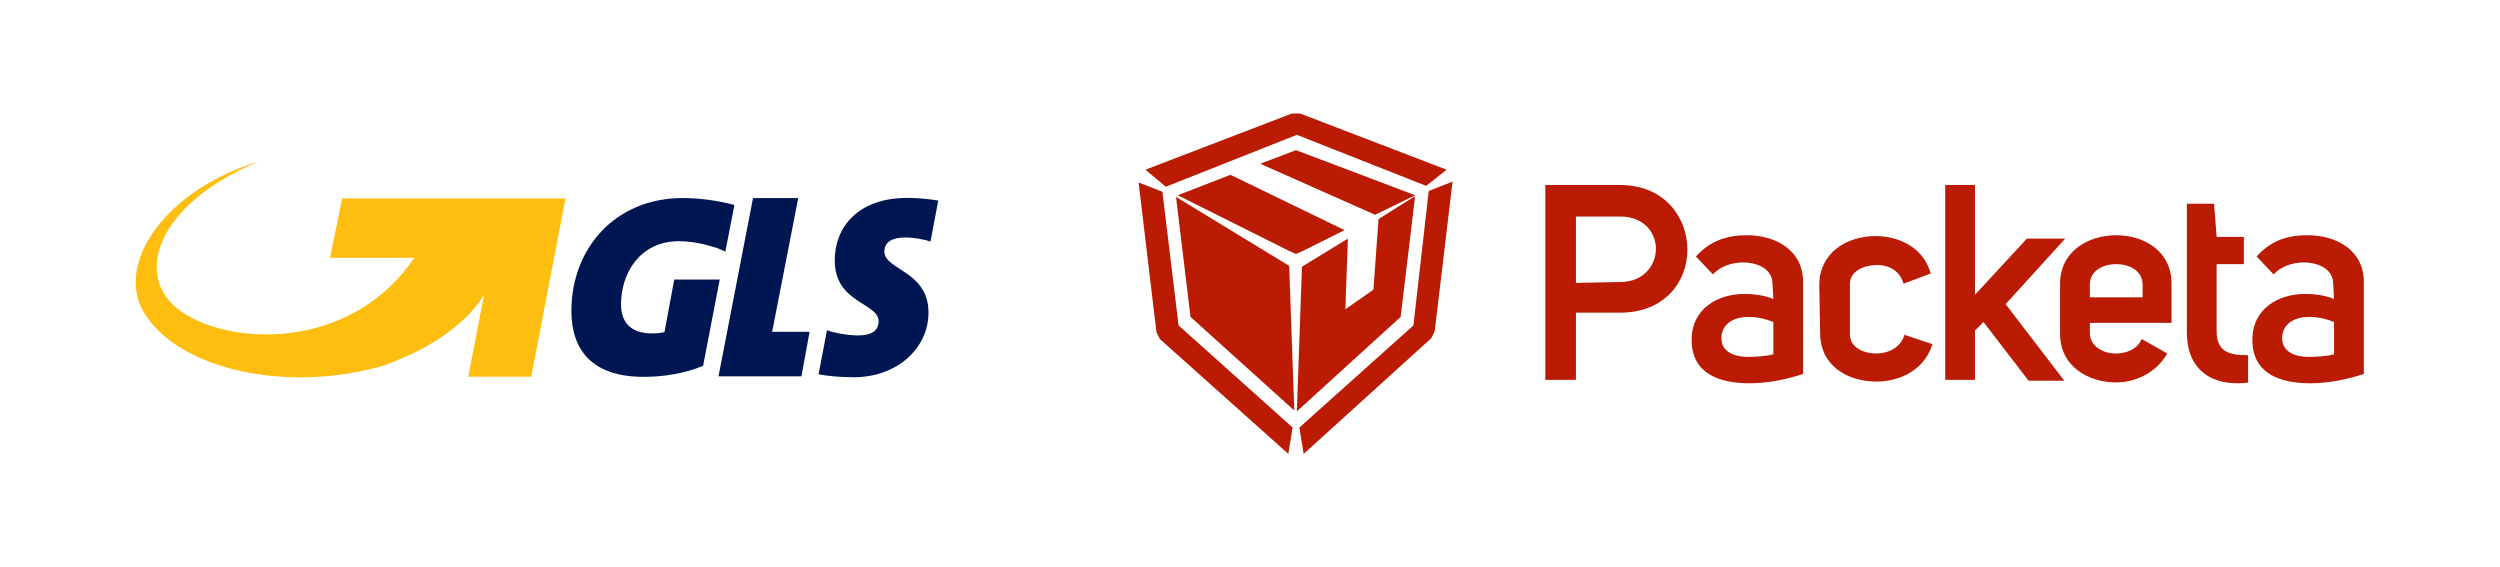
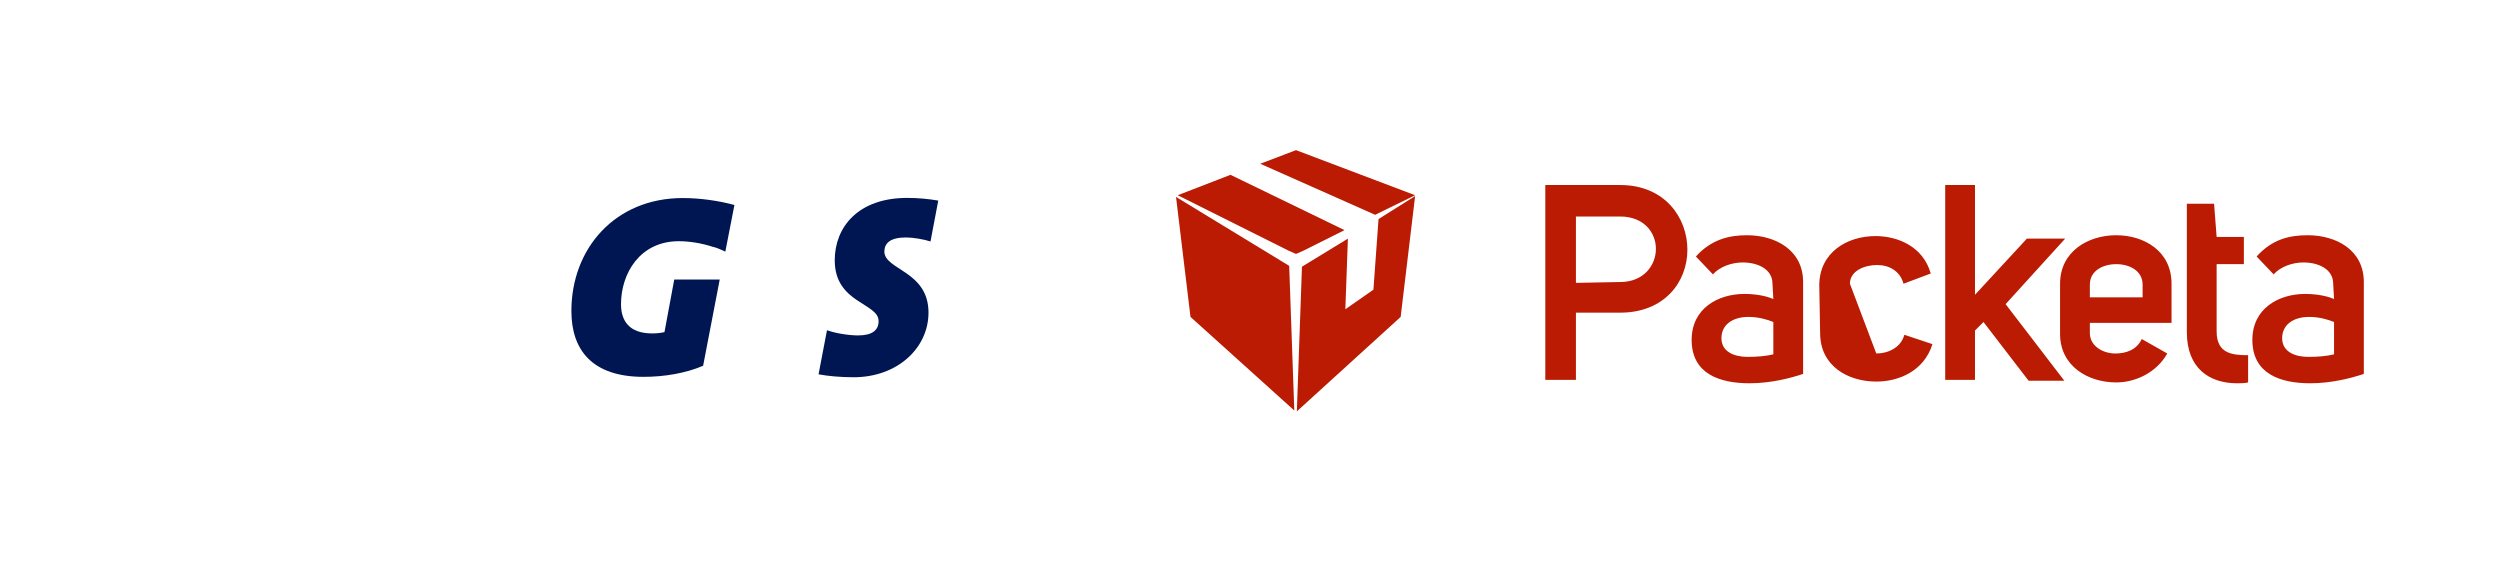
<svg xmlns="http://www.w3.org/2000/svg" xmlns:ns1="http://www.serif.com/" width="100%" height="100%" viewBox="0 0 661 150" version="1.1" xml:space="preserve" style="fill-rule:evenodd;clip-rule:evenodd;stroke-linejoin:round;stroke-miterlimit:2;">
  <g id="Artboard1">
    </g>
  <g id="Artboard2" transform="matrix(1.254,0,0,1.271,0,193.22)">
    <rect x="0" y="-152" width="527" height="118" style="fill:none;" />
    <g transform="matrix(1,0,0,1,2.306,-2.84217e-14)">
      <g transform="matrix(1.794,0,0,1.77,237.76,-128.4)">
-         <path d="M140.5,28.3C139.7,28.5 138.6,28.6 137.5,28.6C135.9,28.6 134.4,28 134.4,26.4C134.4,24.9 135.6,23.9 137.6,23.9C138.7,23.9 139.8,24.2 140.5,24.5L140.5,28.3ZM140.5,21.8C139.6,21.4 138.3,21.2 137.1,21.2C134,21.2 130.9,22.9 130.9,26.6C130.9,30.6 134.2,31.7 137.7,31.7C140.2,31.7 142.5,31.1 144,30.6L144,19.8C144,16 140.7,14.3 137.4,14.3C135.2,14.3 133.2,14.8 131.4,16.8L133.4,18.9C134.2,18 135.6,17.5 136.9,17.5C138.7,17.5 140.4,18.3 140.4,20L140.5,21.8ZM130.4,28.4C128.5,28.4 126.7,28.2 126.7,25.6L126.7,17.7L129.9,17.7L129.9,14.5L126.7,14.5L126.4,10.6L123.2,10.6L123.2,25.7C123.2,29.9 125.8,31.7 129.1,31.7C129.5,31.7 130,31.7 130.4,31.6L130.4,28.4ZM118,21.6L111.8,21.6L111.8,20.1C111.8,18.5 113.3,17.7 114.9,17.7C116.5,17.7 118,18.5 118,20.1L118,21.6ZM117.9,26.5C117.3,27.8 116,28.2 114.8,28.2C113.3,28.2 111.8,27.3 111.8,25.8L111.8,24.6L121.4,24.6L121.4,20C121.4,16.1 118.1,14.3 114.9,14.3C111.6,14.3 108.3,16.2 108.3,20L108.3,25.9C108.3,29.7 111.6,31.6 114.9,31.6C117.1,31.6 119.6,30.5 120.9,28.2L117.9,26.5ZM98.3,21.3L98.3,8.4L94.8,8.4L94.8,31.3L98.3,31.3L98.3,25.5L99.3,24.5L104.6,31.4L108.8,31.4L101.9,22.4L108.9,14.7L104.4,14.7L98.3,21.3ZM80.1,25.8C80.1,29.7 83.4,31.5 86.7,31.5C89.3,31.5 92.3,30.3 93.3,27.1L90,26C89.6,27.5 88.1,28.2 86.7,28.2C85.1,28.2 83.6,27.4 83.6,26L83.6,20C83.6,18.5 85.3,17.8 86.8,17.8C88.2,17.8 89.5,18.5 89.9,20L93.1,18.8C92.2,15.6 89.2,14.4 86.6,14.4C83.3,14.4 80,16.3 80,20.2L80.1,25.8ZM74.6,28.3C73.8,28.5 72.7,28.6 71.6,28.6C70,28.6 68.5,28 68.5,26.4C68.5,24.9 69.7,23.9 71.7,23.9C72.8,23.9 73.9,24.2 74.6,24.5L74.6,28.3ZM74.6,21.8C73.7,21.4 72.4,21.2 71.2,21.2C68.1,21.2 65,22.9 65,26.6C65,30.6 68.3,31.7 71.8,31.7C74.3,31.7 76.6,31.1 78.1,30.6L78.1,19.8C78.1,16 74.8,14.3 71.5,14.3C69.4,14.3 67.3,14.8 65.5,16.8L67.5,18.9C68.3,18 69.7,17.5 71,17.5C72.8,17.5 74.5,18.3 74.5,20L74.6,21.8ZM51.4,19.9L51.4,12.1L56.6,12.1C59.4,12.1 60.8,14 60.8,15.9C60.8,17.8 59.4,19.8 56.6,19.8L51.4,19.9ZM47.7,31.3L51.4,31.3L51.4,23.4L56.6,23.4C61.8,23.4 64.5,19.8 64.5,16C64.5,12.3 61.9,8.4 56.6,8.4L47.8,8.4L47.8,31.3L47.7,31.3Z" style="fill:rgb(186,27,2);fill-rule:nonzero;" />
+         <path d="M140.5,28.3C139.7,28.5 138.6,28.6 137.5,28.6C135.9,28.6 134.4,28 134.4,26.4C134.4,24.9 135.6,23.9 137.6,23.9C138.7,23.9 139.8,24.2 140.5,24.5L140.5,28.3ZM140.5,21.8C139.6,21.4 138.3,21.2 137.1,21.2C134,21.2 130.9,22.9 130.9,26.6C130.9,30.6 134.2,31.7 137.7,31.7C140.2,31.7 142.5,31.1 144,30.6L144,19.8C144,16 140.7,14.3 137.4,14.3C135.2,14.3 133.2,14.8 131.4,16.8L133.4,18.9C134.2,18 135.6,17.5 136.9,17.5C138.7,17.5 140.4,18.3 140.4,20L140.5,21.8ZM130.4,28.4C128.5,28.4 126.7,28.2 126.7,25.6L126.7,17.7L129.9,17.7L129.9,14.5L126.7,14.5L126.4,10.6L123.2,10.6L123.2,25.7C123.2,29.9 125.8,31.7 129.1,31.7C129.5,31.7 130,31.7 130.4,31.6L130.4,28.4ZM118,21.6L111.8,21.6L111.8,20.1C111.8,18.5 113.3,17.7 114.9,17.7C116.5,17.7 118,18.5 118,20.1L118,21.6ZM117.9,26.5C117.3,27.8 116,28.2 114.8,28.2C113.3,28.2 111.8,27.3 111.8,25.8L111.8,24.6L121.4,24.6L121.4,20C121.4,16.1 118.1,14.3 114.9,14.3C111.6,14.3 108.3,16.2 108.3,20L108.3,25.9C108.3,29.7 111.6,31.6 114.9,31.6C117.1,31.6 119.6,30.5 120.9,28.2L117.9,26.5ZM98.3,21.3L98.3,8.4L94.8,8.4L94.8,31.3L98.3,31.3L98.3,25.5L99.3,24.5L104.6,31.4L108.8,31.4L101.9,22.4L108.9,14.7L104.4,14.7L98.3,21.3ZM80.1,25.8C80.1,29.7 83.4,31.5 86.7,31.5C89.3,31.5 92.3,30.3 93.3,27.1L90,26C89.6,27.5 88.1,28.2 86.7,28.2L83.6,20C83.6,18.5 85.3,17.8 86.8,17.8C88.2,17.8 89.5,18.5 89.9,20L93.1,18.8C92.2,15.6 89.2,14.4 86.6,14.4C83.3,14.4 80,16.3 80,20.2L80.1,25.8ZM74.6,28.3C73.8,28.5 72.7,28.6 71.6,28.6C70,28.6 68.5,28 68.5,26.4C68.5,24.9 69.7,23.9 71.7,23.9C72.8,23.9 73.9,24.2 74.6,24.5L74.6,28.3ZM74.6,21.8C73.7,21.4 72.4,21.2 71.2,21.2C68.1,21.2 65,22.9 65,26.6C65,30.6 68.3,31.7 71.8,31.7C74.3,31.7 76.6,31.1 78.1,30.6L78.1,19.8C78.1,16 74.8,14.3 71.5,14.3C69.4,14.3 67.3,14.8 65.5,16.8L67.5,18.9C68.3,18 69.7,17.5 71,17.5C72.8,17.5 74.5,18.3 74.5,20L74.6,21.8ZM51.4,19.9L51.4,12.1L56.6,12.1C59.4,12.1 60.8,14 60.8,15.9C60.8,17.8 59.4,19.8 56.6,19.8L51.4,19.9ZM47.7,31.3L51.4,31.3L51.4,23.4L56.6,23.4C61.8,23.4 64.5,19.8 64.5,16C64.5,12.3 61.9,8.4 56.6,8.4L47.8,8.4L47.8,31.3L47.7,31.3Z" style="fill:rgb(186,27,2);fill-rule:nonzero;" />
        <path d="M19.4,16.1L18.5,16.5L17.6,16.1L4.6,9.6L10.8,7.2L24.2,13.7L19.4,16.1ZM32.5,9.6L27.8,11.9L14.3,5.9L18.5,4.3L32.5,9.6Z" style="fill:rgb(186,27,2);" />
-         <path d="M19,0L36.2,6.6L33.8,8.5L18.6,2.5L3.2,8.6L0.8,6.6L18,0L19,0ZM34.1,9.1L36.9,8L34.8,25.6L34.4,26.4L19.4,40L18.9,36.9L32.3,24.9L34.1,9.1ZM2.5,26.5L2.1,25.7L0,8.1L2.8,9.2L4.7,24.9L18.1,36.9L17.6,40L2.5,26.5Z" style="fill:rgb(186,27,2);" />
        <path d="M28.2,12.4L32.5,9.7L30.8,23.9L18.6,35L19.2,18L24.6,14.7L24.3,23L27.6,20.7L28.2,12.4Z" style="fill:rgb(186,27,2);" />
        <path d="M17.7,17.9L18.3,34.9L6.1,23.9L4.4,9.8L17.7,17.9Z" style="fill:rgb(186,27,2);" />
      </g>
      <g id="Logo-GLS" ns1:id="Logo GLS" transform="matrix(0.282,0,0,0.278,18.369,-186.357)">
-         <path d="M489.7,271.7L463.9,405.1L525.9,405.1L532,371.8L504,371.8L523.5,271.7L489.7,271.7Z" style="fill:rgb(0,22,82);fill-rule:nonzero;" />
        <path d="M604,301.2C609.6,301.2 617.5,302.6 622.4,304.2L628.2,273.6C621.1,272.4 613.5,271.6 605,271.6C568.1,271.6 550.8,293.6 550.8,318.3C550.8,350.5 583.6,350.1 583.6,363.8C583.6,370.7 578.7,374.5 568.2,374.5C561.1,374.5 550.9,372.8 545,370.6L538.7,403.6C545.5,404.9 555.1,405.8 564.9,405.8C597.7,405.8 620.9,383.9 620.9,357.4C620.9,326.1 587.9,325.6 587.9,311.7C588,305.6 592.1,301.2 604,301.2" style="fill:rgb(0,22,82);" />
        <path d="M437.2,271.7C386.4,271.7 353.9,309.6 353.9,356.2C353.9,385.3 369.3,405.5 407.9,405.5C423.3,405.5 439.4,402.8 452.4,397.2L464.8,332.7L430.8,332.7L423.5,372C420.5,372.8 416.9,373 414.2,373C397.1,373 391,363.5 391,351.2C391,328 405.2,304 434.2,304C442.3,304 451.3,305.5 459.3,308.1C460.1,308.3 461,308.6 461.9,308.8C464.8,309.8 467.1,311 469,311.8L475.8,276.9C464.1,273.7 450,271.7 437.2,271.7" style="fill:rgb(0,22,82);" />
-         <path d="M182.5,272L173.4,316.4L236.4,316.4C184.1,393.6 80.6,380.6 53.2,348.6C29.7,321 50,273.7 119.9,244.4C50.6,265.4 11.9,320.8 34.7,358C60.6,400.2 141.2,417.8 212.8,397.3C260.7,380.4 281,356.8 288.6,344.1L276.8,405.4L323.9,405.4L349.5,272L182.5,272Z" style="fill:rgb(254,190,16);" />
      </g>
    </g>
  </g>
</svg>